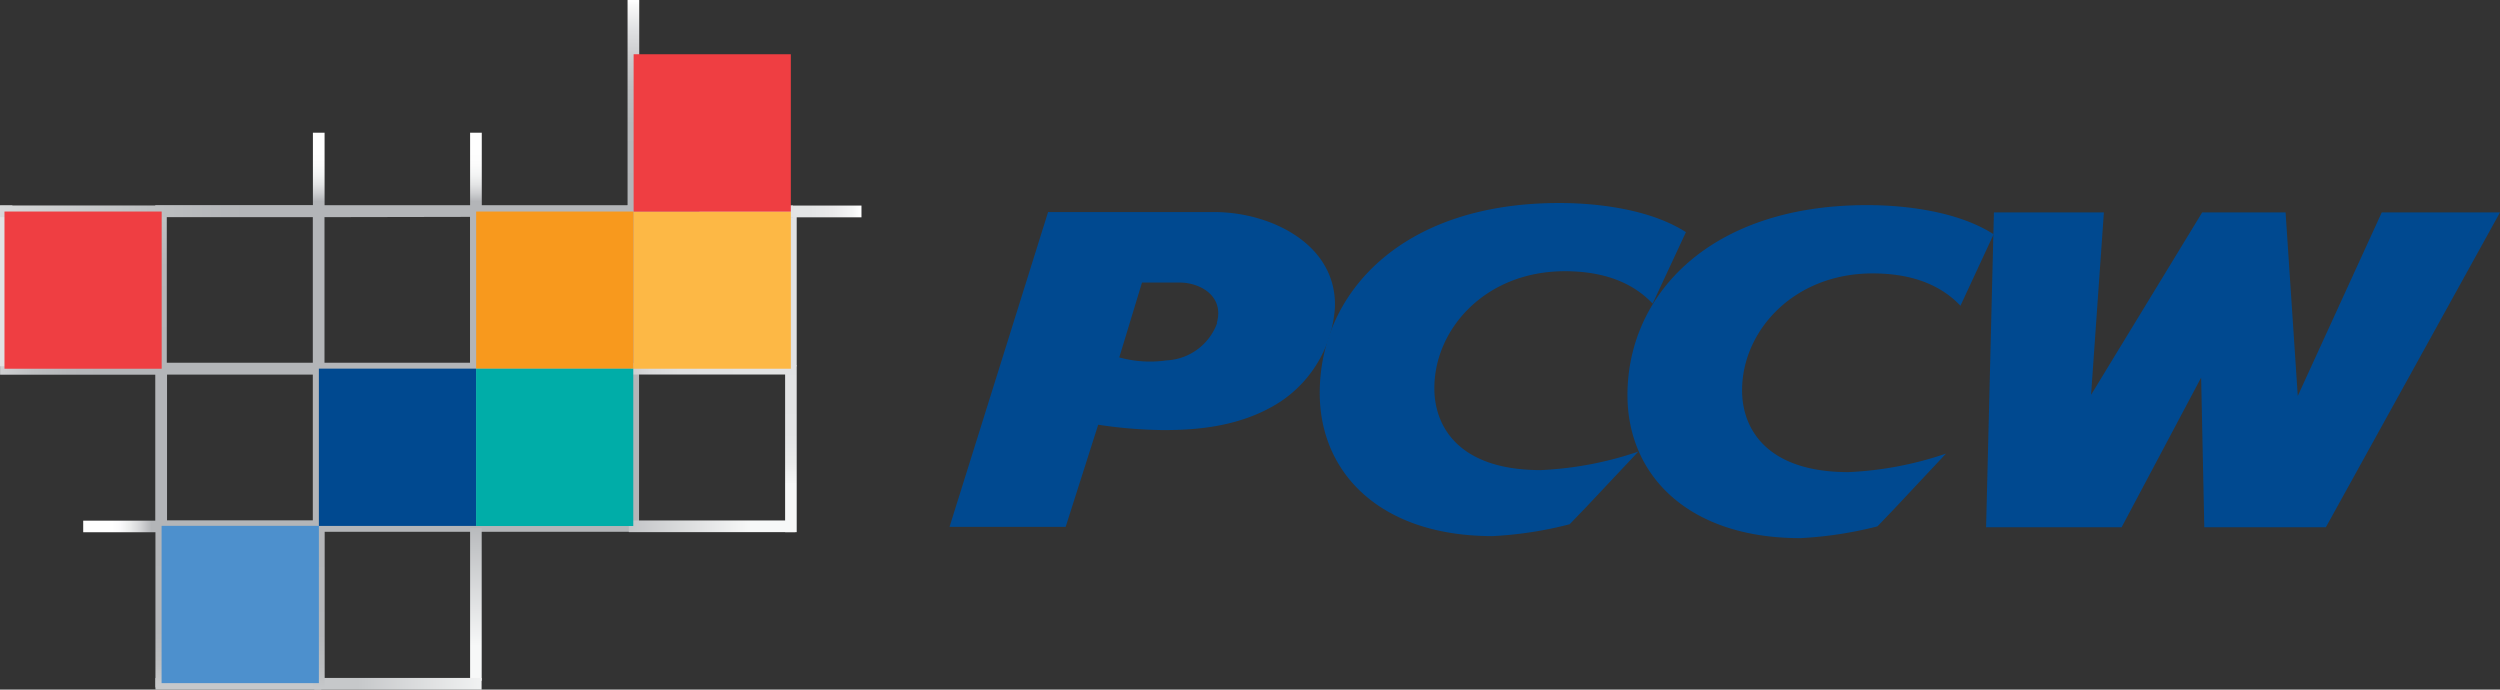
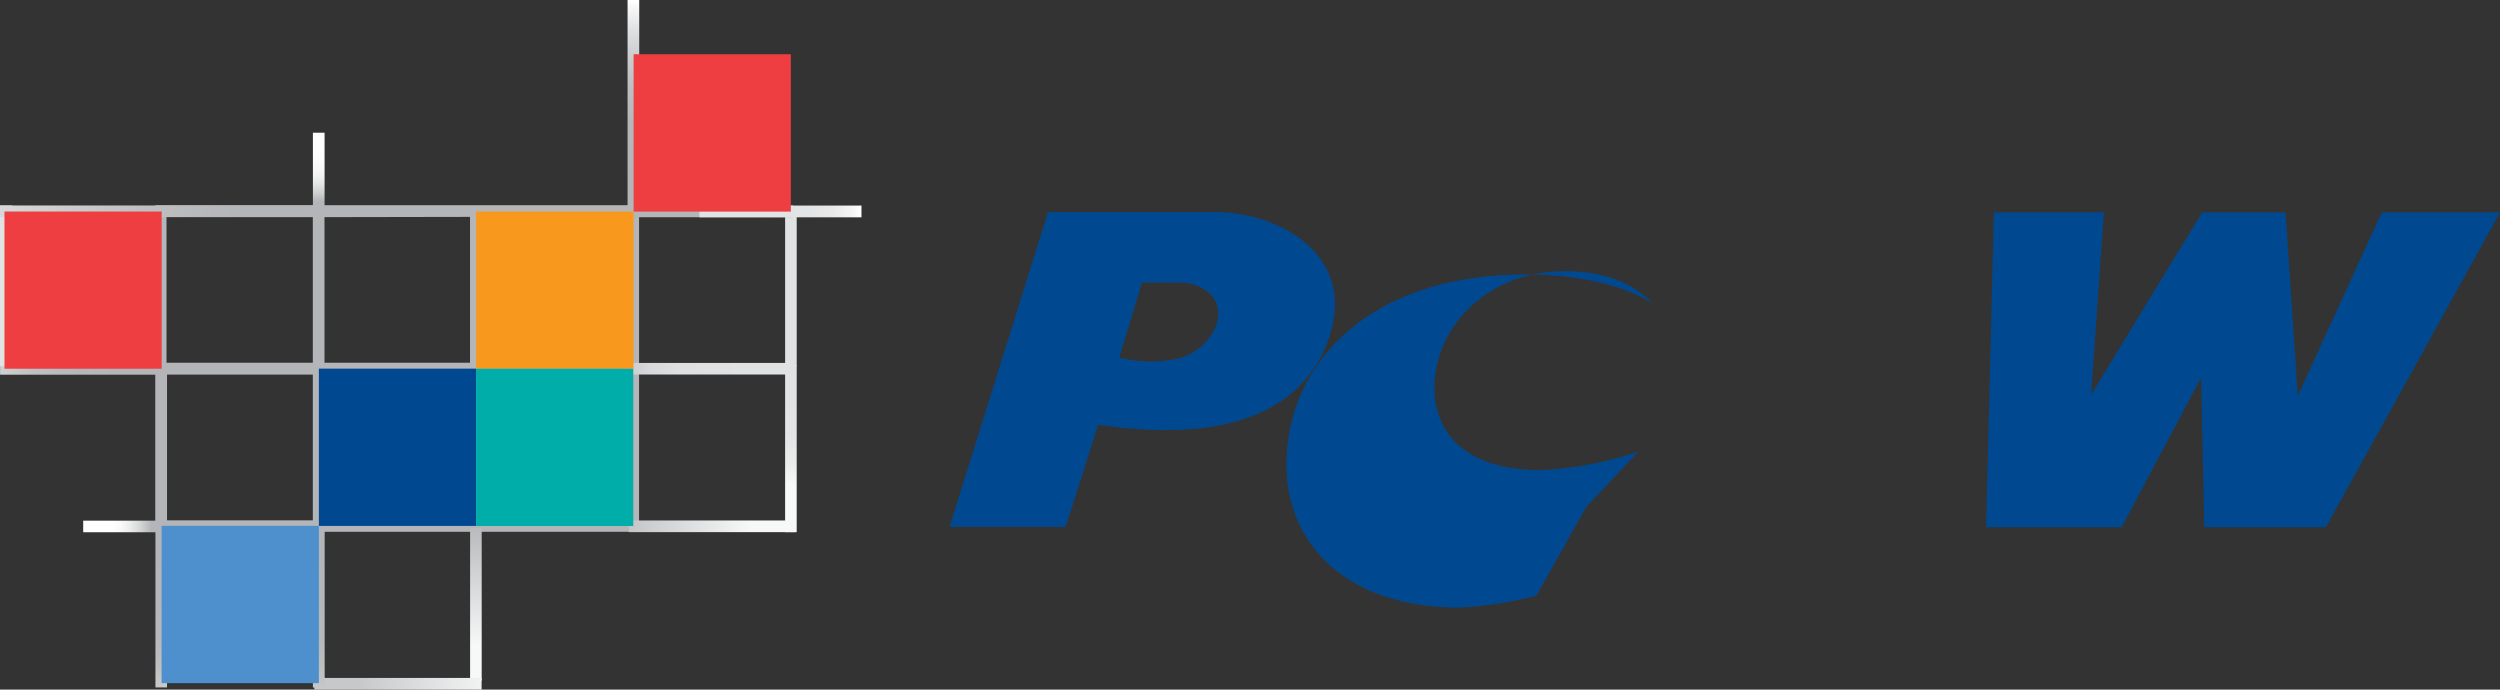
<svg xmlns="http://www.w3.org/2000/svg" xmlns:xlink="http://www.w3.org/1999/xlink" viewBox="0 0 284.83 78.57">
  <rect x="0" y="0" width="284.83" height="78.57" fill="#333333" stroke="none" />
  <defs>
    <style>.a{fill:#b3b5b8;}.b{fill:#e1e2e3;}.c{fill:url(#a);}.d{fill:url(#b);}.e{fill:url(#c);}.f{fill:url(#d);}.g{fill:url(#e);}.h{fill:url(#f);}.i{fill:url(#g);}.j{fill:#c6c8ca;}.k{fill:url(#h);}.l{fill:url(#i);}.m{fill:url(#j);}.n{fill:url(#k);}.o{fill:url(#l);}.p{fill:url(#m);}.q{fill:url(#n);}.r{fill:url(#o);}.s{fill:url(#p);}.t{fill:#fdb845;}.u{fill:#f8991d;}.v{fill:#ef3e42;}.w{fill:#004990;}.x{fill:#00ada8;}.y{fill:#4d90cd;}</style>
    <linearGradient id="a" x1="387.72" y1="493.3" x2="379.04" y2="493.3" gradientTransform="matrix(1, 0, 0, -1, -369.59, 553.28)" gradientUnits="userSpaceOnUse">
      <stop offset="0.1" stop-color="#b3b5b8" />
      <stop offset="0.11" stop-color="#b5b7ba" />
      <stop offset="0.25" stop-color="#d5d6d8" />
      <stop offset="0.39" stop-color="#eceded" />
      <stop offset="0.51" stop-color="#fafafb" />
      <stop offset="0.62" stop-color="#fff" />
    </linearGradient>
    <linearGradient id="b" x1="1071.82" y1="624.5" x2="1071.82" y2="568.37" gradientTransform="matrix(0.29, 0, 0, -0.29, -254.46, 238.44)" gradientUnits="userSpaceOnUse">
      <stop offset="0.1" stop-color="#b3b5b8" />
      <stop offset="1" stop-color="#f7f8f8" />
    </linearGradient>
    <linearGradient id="c" x1="1127.59" y1="653.06" x2="1127.59" y2="596.94" gradientTransform="matrix(0.29, 0, 0, -0.29, -234.63, 228.23)" gradientUnits="userSpaceOnUse">
      <stop offset="0.1" stop-color="#e1e2e3" />
      <stop offset="0.65" stop-color="#e3e4e5" />
      <stop offset="0.85" stop-color="#eaebeb" />
      <stop offset="0.99" stop-color="#f5f6f6" />
      <stop offset="1" stop-color="#f7f8f8" />
    </linearGradient>
    <linearGradient id="d" x1="405.9" y1="529.48" x2="405.9" y2="538.22" gradientTransform="matrix(1, 0, 0, -1, -369.59, 553.28)" gradientUnits="userSpaceOnUse">
      <stop offset="0.1" stop-color="#b3b5b8" />
      <stop offset="0.1" stop-color="#b4b6b9" />
      <stop offset="0.21" stop-color="#cfd0d2" />
      <stop offset="0.32" stop-color="#e4e5e6" />
      <stop offset="0.44" stop-color="#f3f4f4" />
      <stop offset="0.59" stop-color="#fcfcfc" />
      <stop offset="0.81" stop-color="#fff" />
    </linearGradient>
    <linearGradient id="e" x1="441.75" y1="529.35" x2="441.75" y2="553.13" gradientTransform="matrix(1, 0, 0, -1, -369.59, 553.28)" gradientUnits="userSpaceOnUse">
      <stop offset="0.1" stop-color="#b3b5b8" />
      <stop offset="0.41" stop-color="#b5b7ba" />
      <stop offset="0.59" stop-color="#bebfc2" />
      <stop offset="0.74" stop-color="#cccdcf" />
      <stop offset="0.86" stop-color="#dfe0e2" />
      <stop offset="0.98" stop-color="#f9f9f9" />
      <stop offset="1" stop-color="#fff" />
    </linearGradient>
    <linearGradient id="f" x1="423.81" y1="529.48" x2="423.81" y2="538.22" xlink:href="#d" />
    <linearGradient id="g" x1="1016.32" y1="557.44" x2="1077.94" y2="557.44" gradientTransform="matrix(0.29, 0, 0, -0.29, -255.76, 238.44)" gradientUnits="userSpaceOnUse">
      <stop offset="0.1" stop-color="#c6c8ca" />
      <stop offset="1" stop-color="#f7f8f8" />
    </linearGradient>
    <linearGradient id="h" x1="1369.21" y1="625.81" x2="1410.55" y2="625.81" gradientTransform="matrix(0.45, 0, 0, -0.45, -538.18, 303.37)" gradientUnits="userSpaceOnUse">
      <stop offset="0" stop-color="#b3b5b8" />
      <stop offset="0.48" stop-color="#b5b7ba" />
      <stop offset="0.65" stop-color="#bcbdc0" />
      <stop offset="0.77" stop-color="#c7c9cb" />
      <stop offset="0.87" stop-color="#d8d9db" />
      <stop offset="0.95" stop-color="#eeefef" />
      <stop offset="1" stop-color="#fff" />
    </linearGradient>
    <linearGradient id="i" x1="1173.47" y1="324.13" x2="1221.53" y2="324.13" gradientTransform="matrix(0.38, 0, 0, -0.38, -378.59, 166.48)" gradientUnits="userSpaceOnUse">
      <stop offset="0.1" stop-color="#b3b5b8" />
      <stop offset="0.14" stop-color="#bbbcbf" />
      <stop offset="0.24" stop-color="#cccdcf" />
      <stop offset="0.37" stop-color="#d8d9db" />
      <stop offset="0.55" stop-color="#dfe0e1" />
      <stop offset="1" stop-color="#e1e2e3" />
    </linearGradient>
    <linearGradient id="j" x1="1173.4" y1="277.4" x2="1221.47" y2="277.4" gradientTransform="matrix(0.38, 0, 0, -0.38, -378.59, 166.48)" gradientUnits="userSpaceOnUse">
      <stop offset="0" stop-color="#b3b5b8" />
      <stop offset="1" stop-color="#f7f8f8" />
    </linearGradient>
    <linearGradient id="k" x1="449.23" y1="529.19" x2="467.62" y2="529.19" gradientTransform="matrix(1, 0, 0, -1, -369.59, 553.28)" gradientUnits="userSpaceOnUse">
      <stop offset="0.28" stop-color="#e1e2e3" />
      <stop offset="0.69" stop-color="#e3e4e5" />
      <stop offset="0.84" stop-color="#eaeaeb" />
      <stop offset="0.95" stop-color="#f5f6f6" />
      <stop offset="1" stop-color="#fff" />
    </linearGradient>
    <linearGradient id="l" x1="1037.16" y1="324.11" x2="983.26" y2="324.11" gradientTransform="matrix(0.38, 0, 0, -0.38, -378.59, 166.48)" gradientUnits="userSpaceOnUse">
      <stop offset="0.1" stop-color="#b3b5b8" />
      <stop offset="0.38" stop-color="#b6b8bb" />
      <stop offset="0.58" stop-color="#bfc1c3" />
      <stop offset="0.76" stop-color="#cfd0d2" />
      <stop offset="0.9" stop-color="#e1e2e3" />
    </linearGradient>
    <linearGradient id="m" x1="430.06" y1="2143.91" x2="376.17" y2="2143.91" gradientTransform="matrix(0, 0.38, 0.38, 0, -804.93, -121.83)" gradientUnits="userSpaceOnUse">
      <stop offset="0.1" stop-color="#b3b5b8" />
      <stop offset="0.55" stop-color="#b5b7ba" />
      <stop offset="0.81" stop-color="#bec0c2" />
      <stop offset="1" stop-color="#cacccd" />
    </linearGradient>
    <linearGradient id="n" x1="1033.74" y1="280.09" x2="1033.74" y2="227.6" gradientTransform="matrix(0.38, 0, 0, -0.38, -378.59, 166.48)" gradientUnits="userSpaceOnUse">
      <stop offset="0.1" stop-color="#b3b5b8" />
      <stop offset="0.6" stop-color="#b5b7ba" />
      <stop offset="0.78" stop-color="#bcbec0" />
      <stop offset="0.9" stop-color="#c6c8ca" />
    </linearGradient>
    <linearGradient id="o" x1="1080.47" y1="280.14" x2="1080.47" y2="226.27" xlink:href="#n" />
    <linearGradient id="p" x1="1664.55" y1="375.96" x2="1563.97" y2="375.96" gradientTransform="matrix(0.38, 0, 0, -0.38, -600.89, 168.48)" gradientUnits="userSpaceOnUse">
      <stop offset="0.1" stop-color="#b3b5b8" />
      <stop offset="0.38" stop-color="#bdbfc1" />
      <stop offset="0.86" stop-color="#d8d9da" />
      <stop offset="1" stop-color="#e1e2e3" />
    </linearGradient>
  </defs>
  <title>PCCW logo</title>
  <path class="a" d="M441.08,497.44v16.64H424.47V497.44ZM406.57,532V515.4h16.59V532Zm17.9-16.62h16.61V532H424.47ZM405.23,532H388.62V515.4h16.61Zm-16.67-34.57h16.67v16.62H388.56Zm34.58,0v16.62H406.56V497.46Zm19.26-1.33H387.28v37.21H442.4Z" transform="translate(-369.59 -472.72)" />
  <rect class="b" x="89.45" y="24.34" width="1.32" height="17.39" />
  <rect class="c" x="9.48" y="59.32" width="8.68" height="1.32" />
  <rect class="d" x="53.56" y="60.17" width="1.32" height="17.39" />
  <rect class="e" x="89.45" y="41.63" width="1.32" height="19" />
  <rect class="f" x="35.65" y="15.12" width="1.33" height="8.7" />
  <rect class="g" x="71.5" width="1.33" height="24.11" />
-   <rect class="h" x="53.56" y="15.12" width="1.33" height="8.7" />
  <rect class="i" x="35.81" y="77.24" width="19.06" height="1.33" />
-   <rect class="j" x="17.71" y="77.25" width="18.9" height="1.32" />
  <rect class="k" x="71.5" y="23.41" width="18.85" height="1.34" />
  <rect class="l" x="71.89" y="41.35" width="18.46" height="1.32" />
  <polygon class="m" points="90.59 59.3 71.64 59.3 71.64 60.63 90.6 60.63 90.59 59.3" />
  <rect class="n" x="79.69" y="23.42" width="18.46" height="1.34" />
  <rect class="o" x="0.01" y="41.37" width="18.17" height="1.32" />
-   <rect class="p" x="17.68" y="24.35" width="1.3" height="17.38" />
  <rect class="b" y="23.41" width="1.41" height="18.32" />
  <rect class="q" x="17.71" y="60.18" width="1.32" height="18.14" />
  <rect class="r" x="35.65" y="60.08" width="1.34" height="18.25" />
  <rect class="s" x="0.01" y="23.41" width="35.8" height="1.33" />
-   <rect class="t" x="72.19" y="24.1" width="17.91" height="17.91" />
  <rect class="u" x="54.25" y="24.1" width="17.93" height="17.91" />
  <rect class="v" x="72.19" y="6.18" width="17.91" height="17.93" />
  <rect class="w" x="36.33" y="42" width="17.91" height="17.92" />
  <rect class="x" x="54.24" y="42.01" width="17.91" height="17.92" />
  <rect class="y" x="18.41" y="59.91" width="17.92" height="17.92" />
  <rect class="v" x="0.51" y="24.1" width="17.91" height="17.91" />
-   <path class="w" d="M585.35,530.75l5.95-6.35a39.83,39.83,0,0,1-11.1,2.11c-9.46,0-12.15-5.07-12.13-9.34,0-6.68,5.79-13.3,14.88-13.3,5.73,0,8.55,2.17,10,3.68l3.78-8.14c-5.14-3.31-13-3.32-14.45-3.32-18,0-27.27,10.3-27.27,21.64,0,9.14,6.92,16.3,19.69,16.3a44.55,44.55,0,0,0,8.79-1.34Z" transform="translate(-369.59 -472.72)" />
-   <path class="w" d="M550.3,530.5l5.95-6.33a39.9,39.9,0,0,1-11.11,2.11c-9.46,0-12.15-5.07-12.13-9.35,0-6.69,5.78-13.31,14.87-13.31,5.73,0,8.56,2.18,10,3.69l3.79-8.14c-5.14-3.31-13-3.32-14.46-3.32-18,0-27.26,10.31-27.26,21.64,0,9.14,6.92,16.31,19.69,16.31a43.69,43.69,0,0,0,8.78-1.35Z" transform="translate(-369.59 -472.72)" />
+   <path class="w" d="M550.3,530.5l5.95-6.33a39.9,39.9,0,0,1-11.11,2.11c-9.46,0-12.15-5.07-12.13-9.35,0-6.69,5.78-13.31,14.87-13.31,5.73,0,8.56,2.18,10,3.69c-5.14-3.31-13-3.32-14.46-3.32-18,0-27.26,10.31-27.26,21.64,0,9.14,6.92,16.31,19.69,16.31a43.69,43.69,0,0,0,8.78-1.35Z" transform="translate(-369.59 -472.72)" />
  <path class="w" d="M507.89,496.88H489l-11.23,35.87H491l3.71-11.64a52.57,52.57,0,0,0,7.41.61c3.61,0,8.87-.31,13.37-3.25a14,14,0,0,0,6.19-10.71c.25-7.2-7.31-10.88-13.75-10.88m.33,12.65a6.47,6.47,0,0,1-5.77,4.25,13.19,13.19,0,0,1-5.38-.34l2.59-8.53H504C506.35,504.92,509.1,506.46,508.22,509.53Z" transform="translate(-369.59 -472.72)" />
  <polygon class="w" points="264.99 60.07 251.14 60.07 250.78 43.02 241.72 60.07 226.28 60.07 227.17 24.2 239.7 24.2 238.24 44.98 250.9 24.2 260.4 24.2 261.79 45.11 271.36 24.2 284.83 24.2 264.99 60.07" />
</svg>